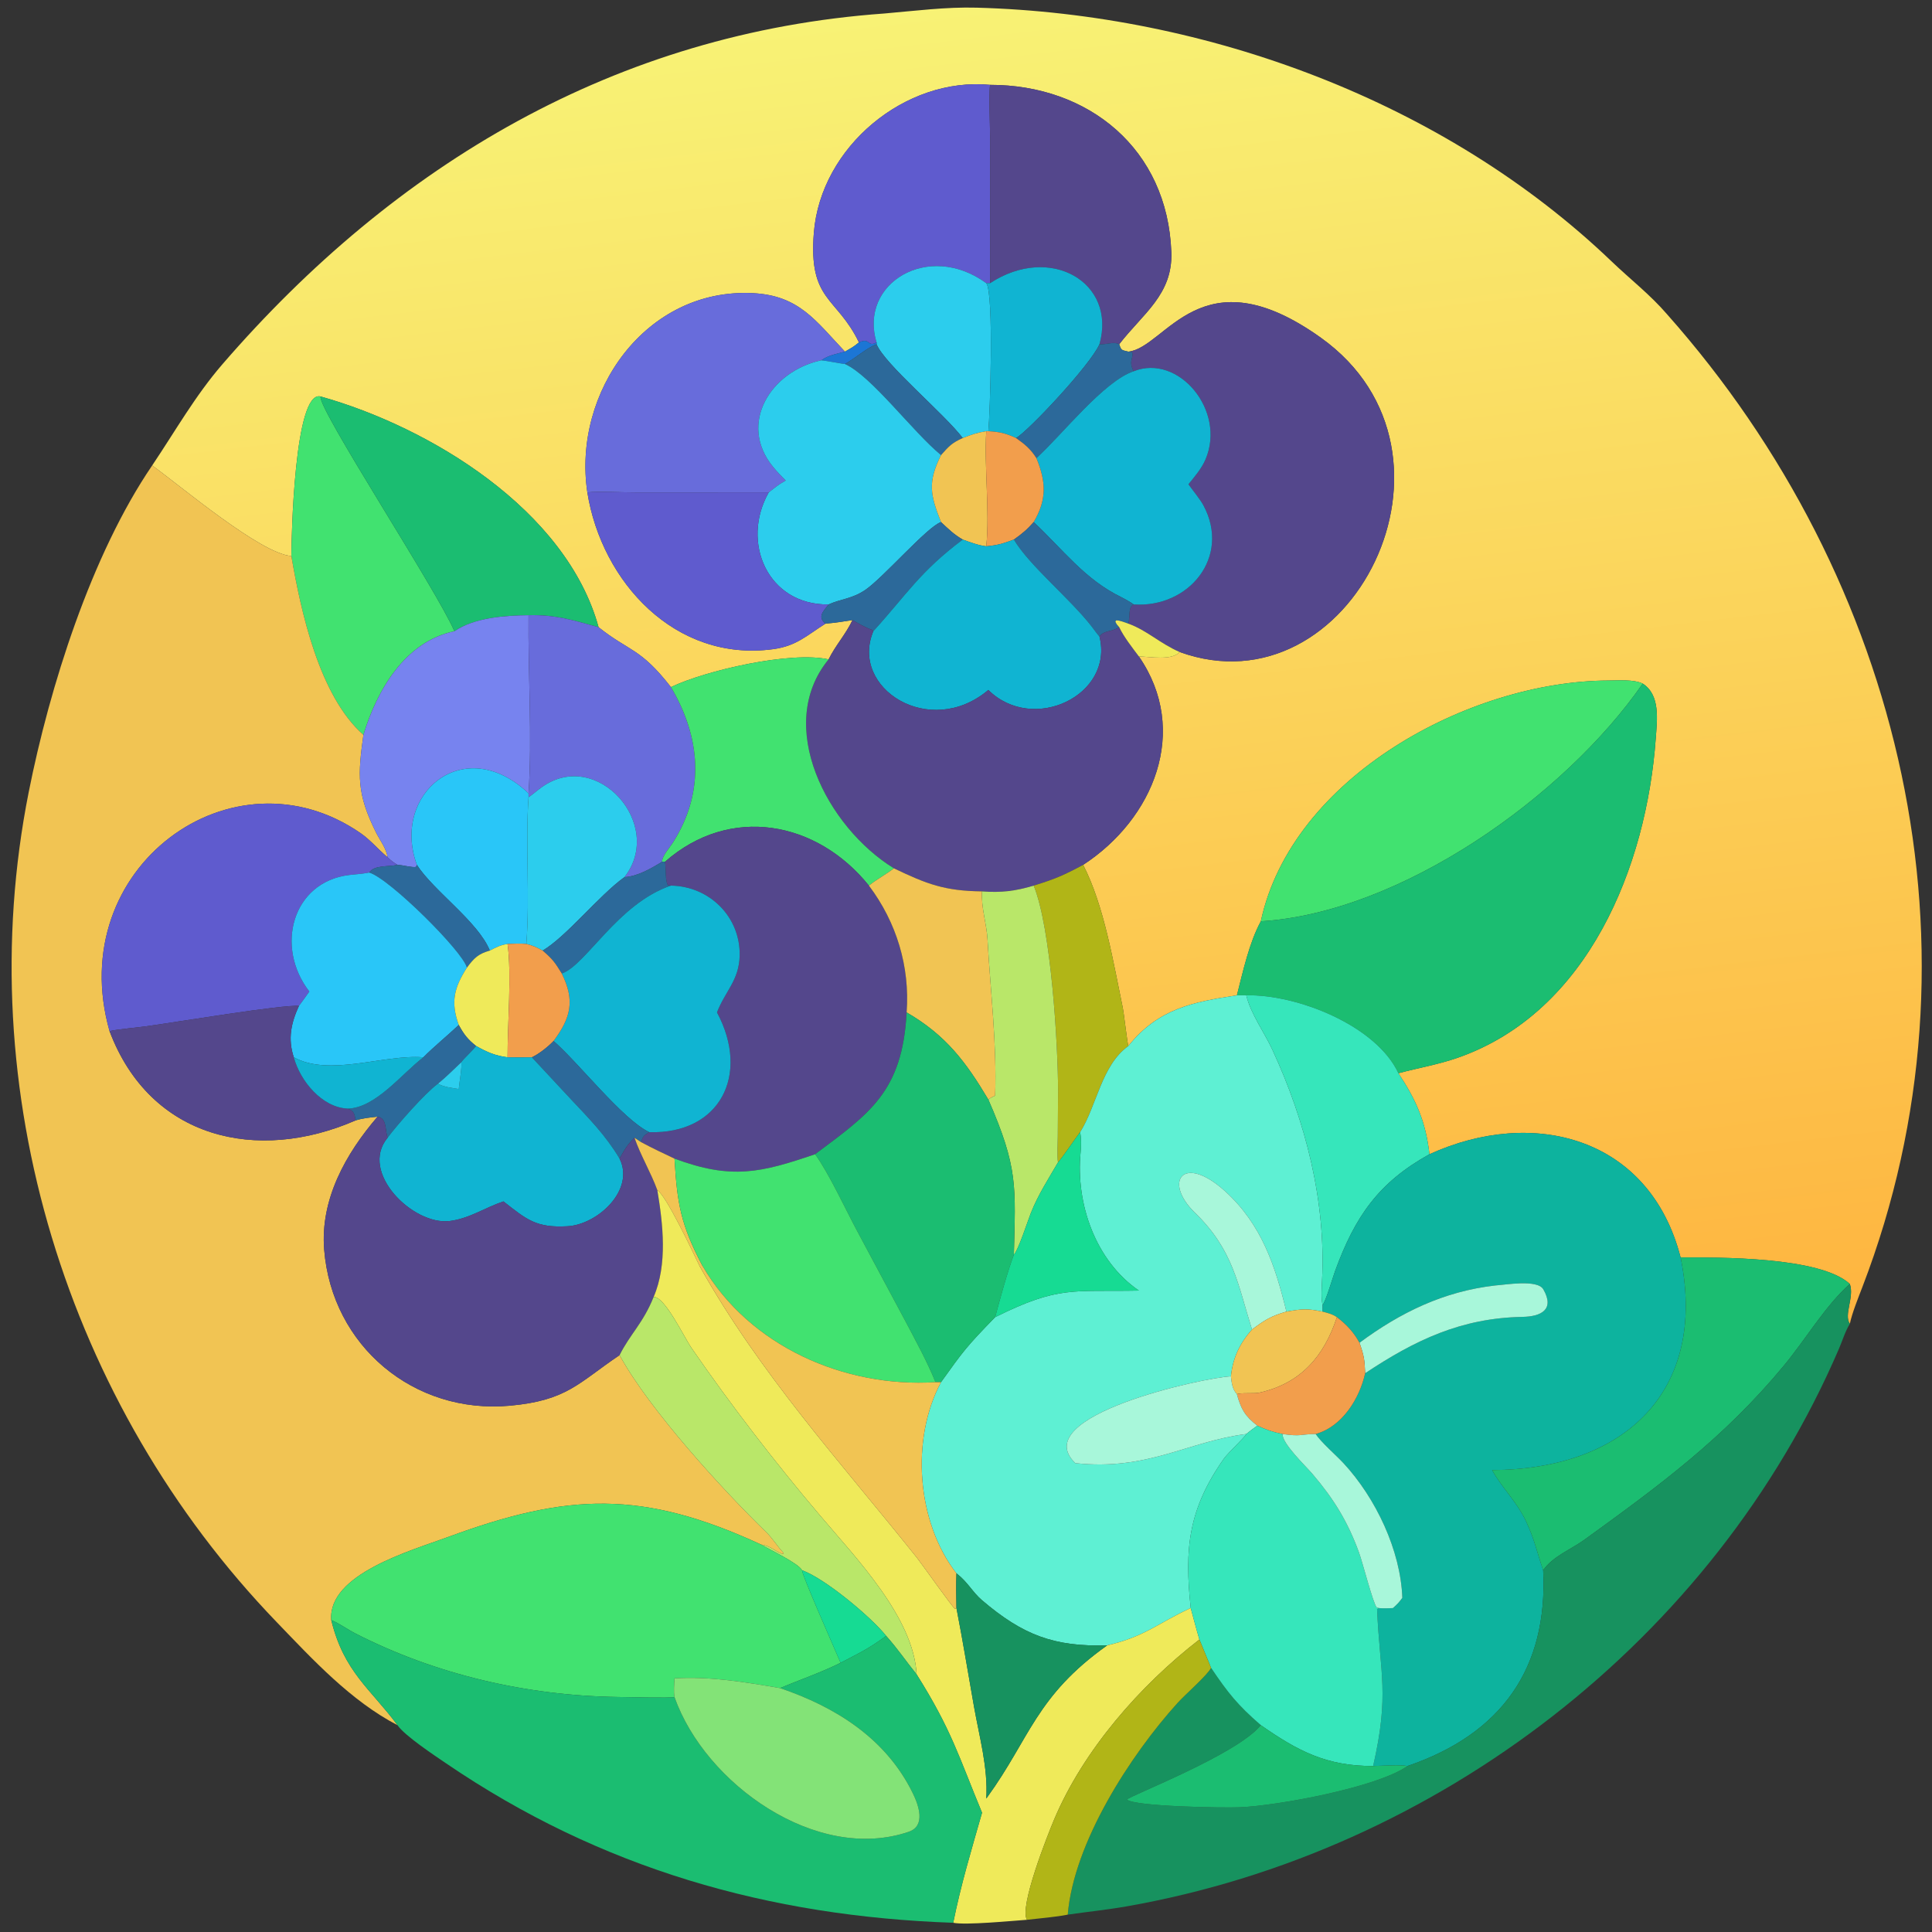
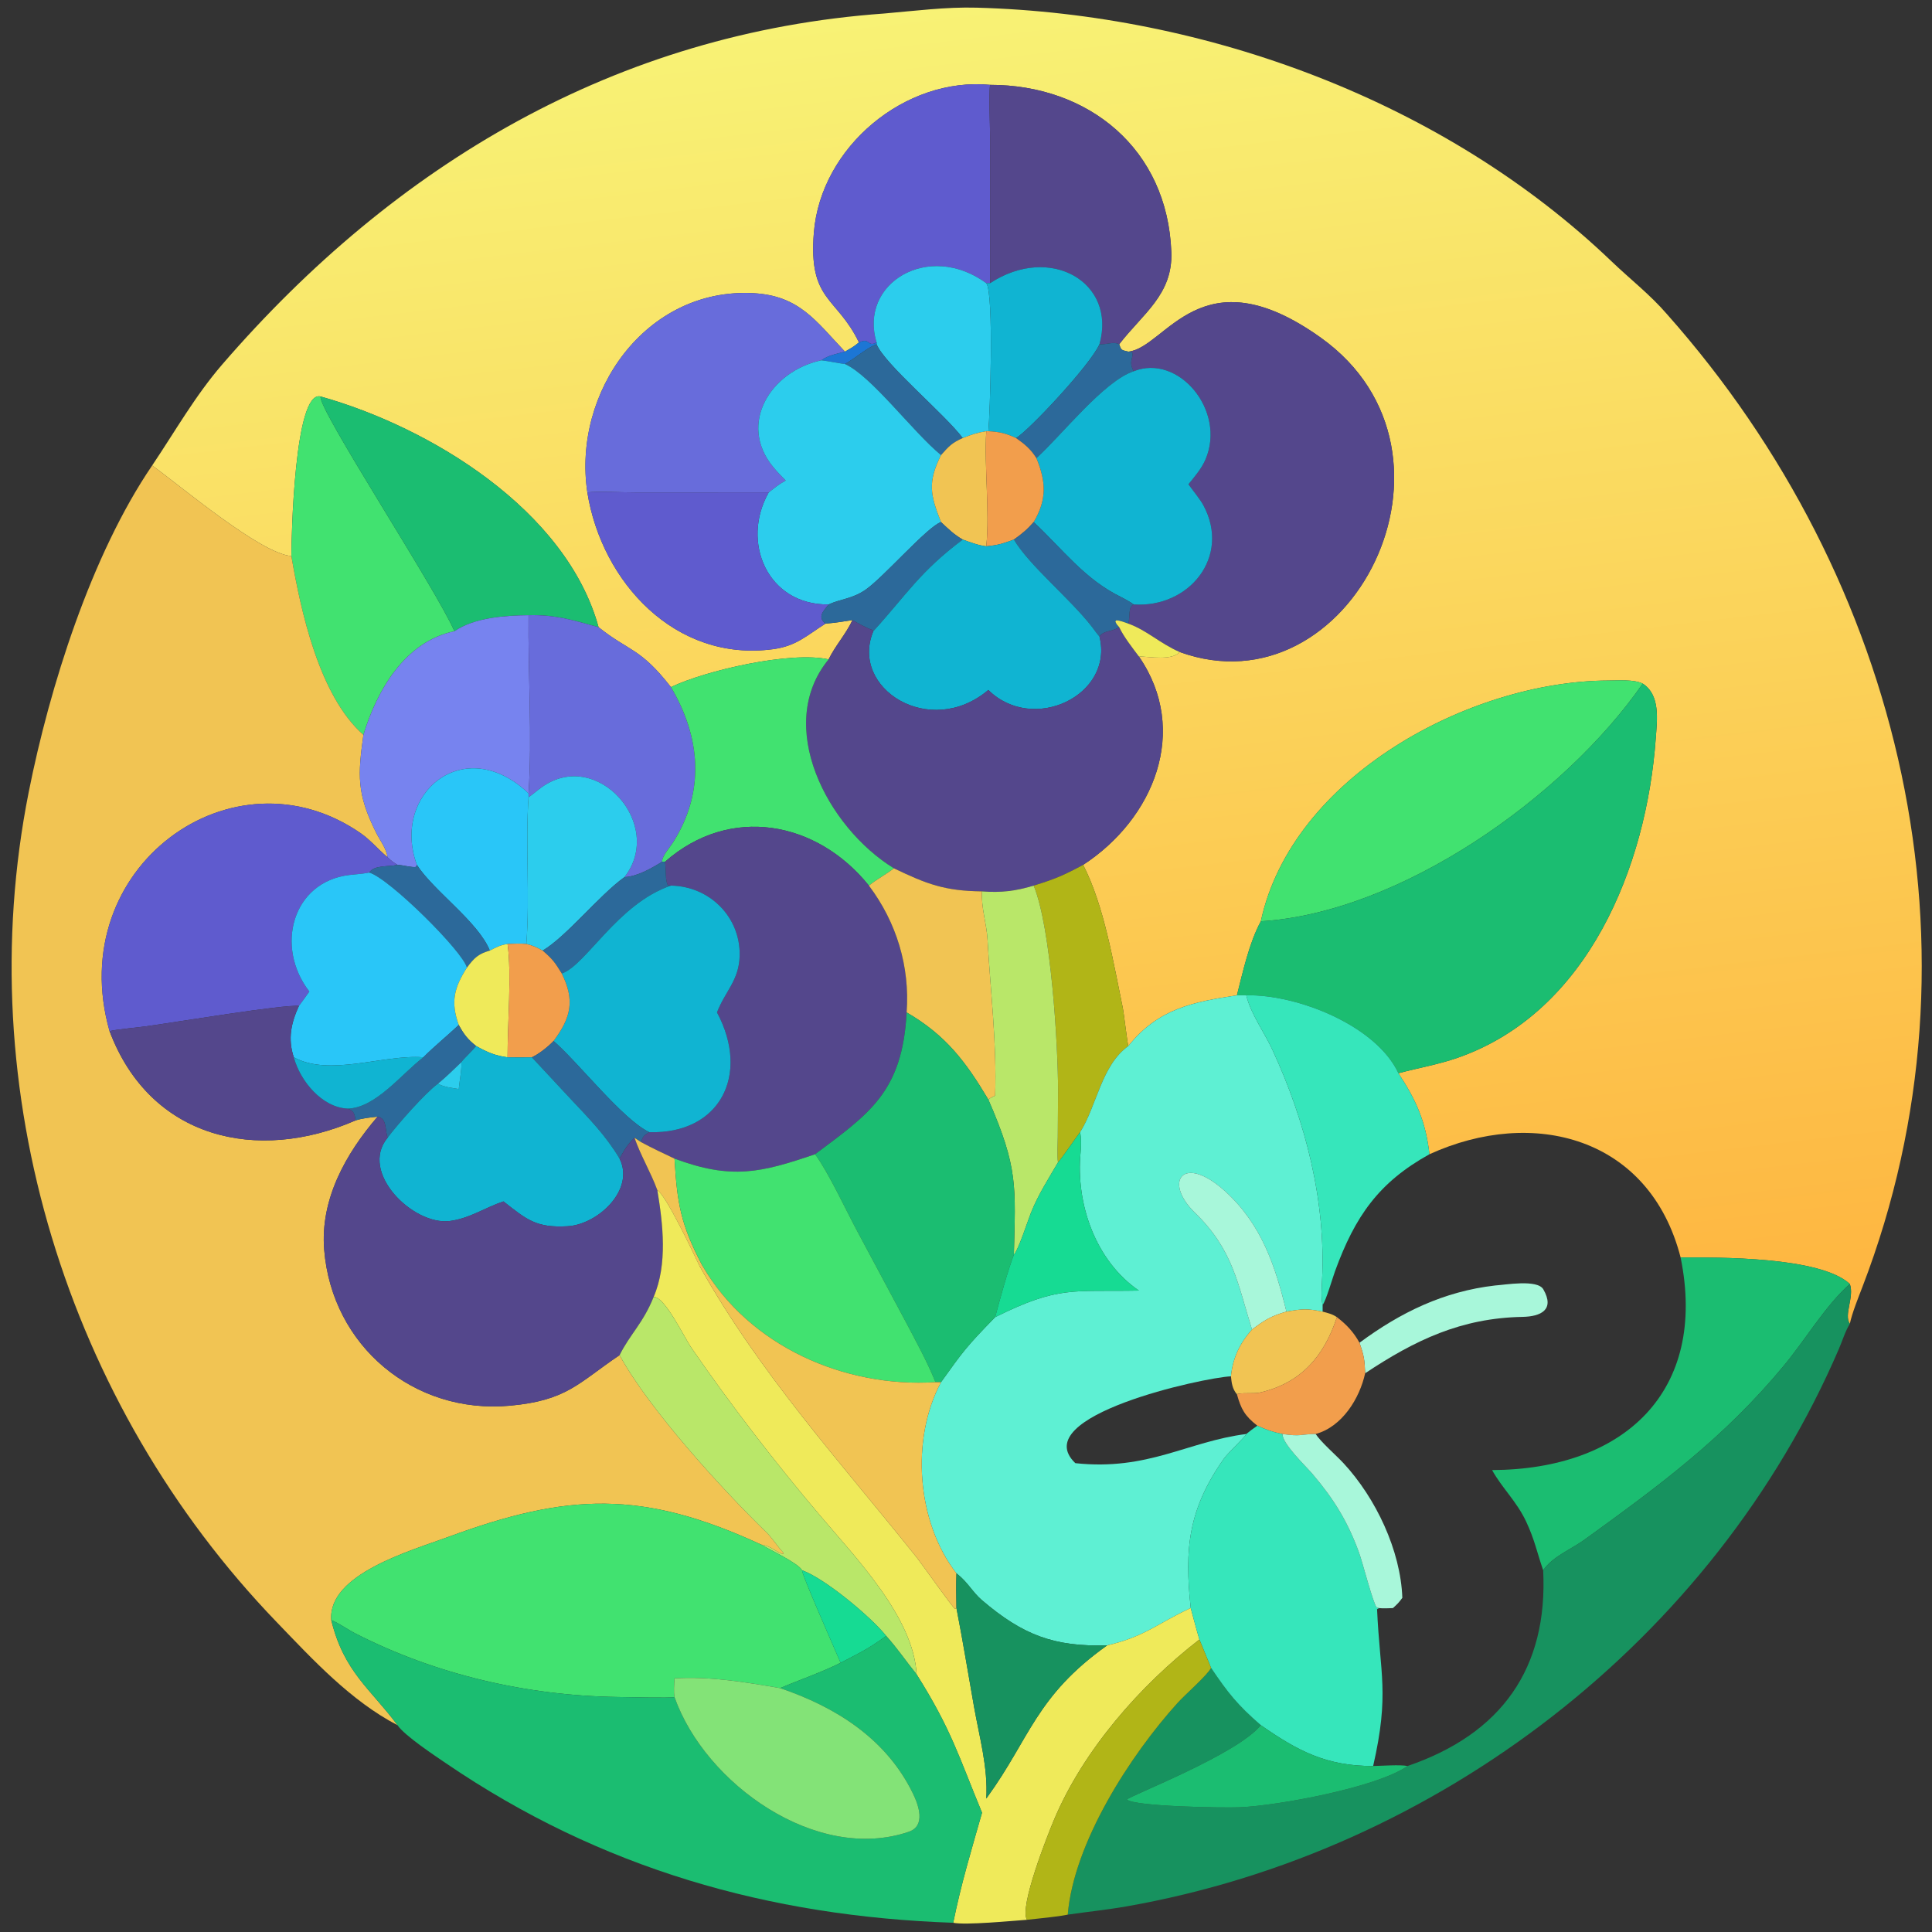
<svg xmlns="http://www.w3.org/2000/svg" width="1024" height="1024" viewBox="0 0 1024 1024">
  <rect x="0" y="0" width="1024" height="1024" fill="#333333" stroke="none" />
  <defs>
    <linearGradient id="gradient_0" gradientUnits="userSpaceOnUse" x1="296.921" y1="369.313" x2="253.626" y2="1.454">
      <stop offset="0" stop-color="#FEB540" />
      <stop offset="1" stop-color="#F8F275" />
    </linearGradient>
  </defs>
  <path fill="url(#gradient_0)" transform="scale(2 2)" d="M262.393 22.487C239.912 20.33 217.507 38.895 215.681 61.66C214.22 79.879 221.744 78.538 227.627 90.746C225.907 92.13 225.767 92.097 223.924 93.192C216.144 84.982 211.783 78.315 199.544 77.688C171.153 76.232 151.684 103.959 155.653 130.49C159.434 154.197 178.939 175.537 204.879 172.038C211.066 171.203 213.756 168.424 218.759 165.272C221.304 165.059 223.414 164.729 225.922 164.328C223.989 168.324 221.501 170.887 219.586 174.744C209.52 172.497 187.018 177.664 177.804 182.089C169.627 171.591 166.784 172.716 158.629 166.215C150.053 135.076 113.876 113.173 84.951 105.068C77.974 103.319 77.235 142.834 77.211 147.352C69.01 146.747 47.791 128.71 40.321 123.361C46.43 114.281 51.719 104.884 58.941 96.533C104.772 43.532 163.276 8.649 234.392 3.574C242.473 2.879 250.706 1.809 258.84 2.033C319.701 3.706 382.772 26.809 427.139 69.322C431.993 73.974 437.347 78.115 441.777 83.272C504.209 153.618 527.773 252.067 493.551 341.074C492.494 343.823 490.81 347.996 490.224 350.817C488.564 348.41 491.464 343.721 490.224 340.256C482.296 332.978 455.397 333.226 445.379 333.235C437.162 301.294 406.327 293.343 378.821 305.884C377.835 297.223 375.302 291.531 370.595 284.421C375.875 283.001 381.137 282.132 386.379 280.295C420.911 268.202 436.344 229.581 438.79 195.717C439.152 190.707 440.053 184.215 435.346 181.162C432.956 179.998 428.833 180.337 426.22 180.347C389.316 180.486 342.328 205.981 334.129 244.158C331.035 249.855 329.413 257.422 327.794 263.769C316.265 265.53 306.97 267.242 299.029 277.198C298.756 276.541 297.867 268.598 297.538 267.026C295.008 254.914 292.658 240.145 287.048 229.194C305.698 217.044 315.401 193.651 301.814 173.965C304.664 174.021 310.659 175.143 312.623 172.789C357.946 189.207 392.839 120.084 350.039 89.499C318.236 66.772 309.03 92.125 299.029 93.192C297.201 92.734 297.172 92.915 296.605 91.233C302.809 83.162 310.814 78.077 310.417 66.878C309.442 39.409 288.443 22.486 262.393 22.487Z" />
  <path fill="#5F5BCE" transform="scale(2 2)" d="M262.393 22.487C261.97 24.712 262.393 33.644 262.393 36.342L262.393 75.045L261.373 75.045C246.044 63.841 227.522 75.092 232.3 90.746C229.82 92.116 230.693 89.353 227.627 90.746C221.744 78.538 214.22 79.879 215.681 61.66C217.507 38.895 239.912 20.33 262.393 22.487Z" />
  <path fill="#54478C" transform="scale(2 2)" d="M262.393 75.045L262.393 36.342C262.393 33.644 261.97 24.712 262.393 22.487C288.443 22.486 309.442 39.409 310.417 66.878C310.814 78.077 302.809 83.162 296.605 91.233C295.059 90.425 293.508 91.351 291.372 91.233C295.989 74.76 278.248 64.609 262.393 75.045Z" />
  <path fill="#2CCDED" transform="scale(2 2)" d="M232.3 90.746C227.522 75.092 246.044 63.841 261.373 75.045C263.443 77.484 262.347 110.347 261.918 114.27L261.373 114.27C258.85 114.666 257.53 115.15 255.138 116.083C250.156 109.539 234.52 96.598 232.3 91.233L232.3 90.746Z" />
  <path fill="#10B4D2" transform="scale(2 2)" d="M261.373 75.045L262.393 75.045C278.248 64.609 295.989 74.76 291.372 91.233C288.932 96.755 272.408 114.35 269.26 116.083C266.576 114.811 264.834 114.441 261.918 114.27C262.347 110.347 263.443 77.484 261.373 75.045Z" />
  <path fill="#686CDB" transform="scale(2 2)" d="M223.924 93.192C221.732 93.769 219.528 94.132 217.669 95.479C204.206 98.371 195.586 112.236 204.77 123.598C205.838 124.92 207.018 126.129 208.219 127.349C206.235 128.446 205.498 129.126 203.719 130.49L168.502 130.495C165.265 130.516 158.488 130.16 155.653 130.49C151.684 103.959 171.153 76.232 199.544 77.688C211.783 78.315 216.144 84.982 223.924 93.192Z" />
  <path fill="#54478C" transform="scale(2 2)" d="M299.029 93.192C309.03 92.125 318.236 66.772 350.039 89.499C392.839 120.084 357.946 189.207 312.623 172.789C307.332 170.485 303.987 167.068 299.029 165.272C299.536 163.376 298.897 160.886 300.431 160.184C315.068 161.185 326.252 147.587 318.923 133.929C318.042 132.287 316.086 129.945 314.951 128.337C316.628 126.275 318.436 124.179 319.482 121.729C324.994 108.833 312.338 93.643 300.431 98.389C298.917 95.516 300.59 94.871 299.989 93.274L299.029 93.192Z" />
  <path fill="#1C76D5" transform="scale(2 2)" d="M232.3 90.746L232.3 91.233C229.719 92.182 226.995 94.704 223.924 96.471C223.426 96.467 219.018 95.598 217.669 95.479C219.528 94.132 221.732 93.769 223.924 93.192C225.767 92.097 225.907 92.13 227.627 90.746C230.693 89.353 229.82 92.116 232.3 90.746Z" />
  <path fill="#2C699A" transform="scale(2 2)" d="M269.26 116.083C272.408 114.35 288.932 96.755 291.372 91.233C293.508 91.351 295.059 90.425 296.605 91.233C297.172 92.915 297.201 92.734 299.029 93.192L299.989 93.274C300.59 94.871 298.917 95.516 300.431 98.389C292.549 100.99 281.358 115.331 274.663 121.414C273.129 118.982 271.556 117.703 269.26 116.083Z" />
  <path fill="#2C699A" transform="scale(2 2)" d="M223.924 96.471C226.995 94.704 229.719 92.182 232.3 91.233C234.52 96.598 250.156 109.539 255.138 116.083C252.317 117.328 251.428 118.284 249.379 120.607C241.84 114.407 230.961 99.631 223.924 96.471Z" />
  <path fill="#2CCDED" transform="scale(2 2)" d="M208.219 127.349C207.018 126.129 205.838 124.92 204.77 123.598C195.586 112.236 204.206 98.371 217.669 95.479C219.018 95.598 223.426 96.467 223.924 96.471C230.961 99.631 241.84 114.407 249.379 120.607C245.793 127.806 246.521 131.135 249.379 138.359C245.827 139.494 234.092 153.067 229.322 156.326C225.818 158.72 222.874 158.692 219.586 160.184C203.451 160.412 196.24 143.677 203.719 130.49C205.498 129.126 206.235 128.446 208.219 127.349Z" />
  <path fill="#10B4D2" transform="scale(2 2)" d="M300.431 98.389C312.338 93.643 324.994 108.833 319.482 121.729C318.436 124.179 316.628 126.275 314.951 128.337C316.086 129.945 318.042 132.287 318.923 133.929C326.252 147.587 315.068 161.185 300.431 160.184C299.758 159.665 297.956 158.646 297.156 158.257C287.457 153.545 281.685 145.626 273.934 138.359C277.461 132.399 277.232 127.684 274.663 121.414C281.358 115.331 292.549 100.99 300.431 98.389Z" />
  <path fill="#41E270" transform="scale(2 2)" d="M84.951 105.068C84.192 108.311 115.697 156.286 120.424 167.284C107.292 170.002 99.884 182.983 96.307 194.746C84.527 184.359 79.722 161.884 77.211 147.352C77.235 142.834 77.974 103.319 84.951 105.068Z" />
  <path fill="#1BBD71" transform="scale(2 2)" d="M120.424 167.284C115.697 156.286 84.192 108.311 84.951 105.068C113.876 113.173 150.053 135.076 158.629 166.215C151.922 164.368 147.27 162.856 140.067 163.037C133.814 163.095 125.663 163.661 120.424 167.284Z" />
  <path fill="#F1C453" transform="scale(2 2)" d="M255.138 116.083C257.53 115.15 258.85 114.666 261.373 114.27C260.796 123.942 262.324 135.472 261.373 144.775C259.255 144.532 257.139 143.711 255.138 142.993C252.708 141.578 251.436 140.262 249.379 138.359C246.521 131.135 245.793 127.806 249.379 120.607C251.428 118.284 252.317 117.328 255.138 116.083Z" />
  <path fill="#F29E4C" transform="scale(2 2)" d="M261.373 114.27L261.918 114.27C264.834 114.441 266.576 114.811 269.26 116.083C271.556 117.703 273.129 118.982 274.663 121.414C277.232 127.684 277.461 132.399 273.934 138.359C272.159 140.388 270.897 141.417 268.688 142.993C265.776 144.065 264.439 144.485 261.373 144.775C262.324 135.472 260.796 123.942 261.373 114.27Z" />
  <path fill="#F1C453" transform="scale(2 2)" d="M40.321 123.361C47.791 128.71 69.01 146.747 77.211 147.352C79.722 161.884 84.527 184.359 96.307 194.746C94.84 205.393 94.497 210.271 99.636 220.572C100.698 222.7 102.421 224.892 102.708 227.176L102.483 226.988C100.189 225.057 98.118 222.581 95.684 220.885C61.764 197.249 16.709 229.933 29.034 273.267C39.812 301.86 68.216 308.284 94.257 296.911C96.308 296.298 97.947 296.161 100.059 295.926C91.602 305.766 84.828 317.835 85.913 331.217C87.979 356.704 109.695 374.843 135.123 372.525C150.349 371.138 153.282 366.473 164.194 359.128C172.015 373.542 191.733 395.054 203.163 406.151C204.691 407.634 206.071 409.875 207.635 411.532L207.62 411.852C205.738 411.423 204.279 409.61 201.736 409.342C170.308 394.823 150.528 395.599 118.754 407.317C108.82 410.98 86.83 417.162 87.791 429.343C91.115 443.077 98.333 447.709 105.335 457.187C92.981 450.761 82.927 439.853 73.29 429.838C17.65 372.111 -8.049 288.832 7.597 209.976C13.119 182.141 24.18 147.033 40.321 123.361Z" />
  <path fill="#5F5BCE" transform="scale(2 2)" d="M155.653 130.49C158.488 130.16 165.265 130.516 168.502 130.495L203.719 130.49C196.24 143.677 203.451 160.412 219.586 160.184C218.199 161.928 216.54 163.515 218.759 165.272C213.756 168.424 211.066 171.203 204.879 172.038C178.939 175.537 159.434 154.197 155.653 130.49Z" />
  <path fill="#2C699A" transform="scale(2 2)" d="M249.379 138.359C251.436 140.262 252.708 141.578 255.138 142.993C243.771 151.512 240.319 157.511 231.438 167.284L231.098 166.901C229.508 166.43 227.425 165.168 225.922 164.328C223.414 164.729 221.304 165.059 218.759 165.272C216.54 163.515 218.199 161.928 219.586 160.184C222.874 158.692 225.818 158.72 229.322 156.326C234.092 153.067 245.827 139.494 249.379 138.359Z" />
  <path fill="#2C699A" transform="scale(2 2)" d="M268.688 142.993C270.897 141.417 272.159 140.388 273.934 138.359C281.685 145.626 287.457 153.545 297.156 158.257C297.956 158.646 299.758 159.665 300.431 160.184C298.897 160.886 299.536 163.376 299.029 165.272C298.08 164.943 296.769 164.389 295.814 164.405L295.581 164.71C295.838 165.41 296.123 165.658 296.605 166.215C294.238 167.643 292.631 166.957 291.372 168.695C290.707 167.962 289.952 166.872 289.325 166.062C283.592 158.655 272.78 149.896 268.688 142.993Z" />
  <path fill="#10B4D2" transform="scale(2 2)" d="M231.438 167.284C240.319 157.511 243.771 151.512 255.138 142.993C257.139 143.711 259.255 144.532 261.373 144.775C264.439 144.485 265.776 144.065 268.688 142.993C272.78 149.896 283.592 158.655 289.325 166.062C289.952 166.872 290.707 167.962 291.372 168.695C295.252 184.186 273.819 194.571 261.918 182.851C246.36 195.956 225.132 182.353 231.438 167.284Z" />
  <path fill="#7783EF" transform="scale(2 2)" d="M120.424 167.284C125.663 163.661 133.814 163.095 140.067 163.037C139.904 177.991 141.078 195.601 140.067 210.249C122.965 194 103.606 210.404 110.471 229.194L110.251 229.74C109.312 229.973 106.704 229.233 105.335 229.194C104.081 228.418 103.776 228.191 102.708 227.176C102.421 224.892 100.698 222.7 99.636 220.572C94.497 210.271 94.84 205.393 96.307 194.746C99.884 182.983 107.292 170.002 120.424 167.284Z" />
  <path fill="#686CDB" transform="scale(2 2)" d="M140.067 163.037C147.27 162.856 151.922 164.368 158.629 166.215C166.784 172.716 169.627 171.591 177.804 182.089C185.606 195.258 186.965 209.703 178.352 223.274C177.489 224.633 175.472 226.799 175.451 228.371C172.542 230.167 168.955 232.256 165.481 232.447C176.319 218.585 158.242 198.073 143.528 208.643C142.342 209.495 141.289 210.449 140.067 211.289L140.067 210.249C141.078 195.601 139.904 177.991 140.067 163.037Z" />
  <path fill="#54478C" transform="scale(2 2)" d="M225.922 164.328C227.425 165.168 229.508 166.43 231.098 166.901L231.438 167.284C225.132 182.353 246.36 195.956 261.918 182.851C273.819 194.571 295.252 184.186 291.372 168.695C292.631 166.957 294.238 167.643 296.605 166.215C297.783 168.731 300.095 171.672 301.814 173.965C315.401 193.651 305.698 217.044 287.048 229.194C281.931 231.947 279.617 232.954 273.934 234.694C269.061 236.164 265.306 236.61 260.25 236.227C250.388 236.111 245.674 234.322 236.9 230.117C219.204 219.239 205.179 192.254 219.586 174.744C221.501 170.887 223.989 168.324 225.922 164.328Z" />
  <path fill="#EFEA5A" transform="scale(2 2)" d="M296.605 166.215C296.123 165.658 295.838 165.41 295.581 164.71L295.814 164.405C296.769 164.389 298.08 164.943 299.029 165.272C303.987 167.068 307.332 170.485 312.623 172.789C310.659 175.143 304.664 174.021 301.814 173.965C300.095 171.672 297.783 168.731 296.605 166.215Z" />
  <path fill="#41E270" transform="scale(2 2)" d="M177.804 182.089C187.018 177.664 209.52 172.497 219.586 174.744C205.179 192.254 219.204 219.239 236.9 230.117C234.698 231.793 232.455 232.952 230.269 234.694C216.518 217.577 193.509 213.198 176.232 228.371L175.451 228.371C175.472 226.799 177.489 224.633 178.352 223.274C186.965 209.703 185.606 195.258 177.804 182.089Z" />
  <path fill="#41E270" transform="scale(2 2)" d="M334.129 244.158C342.328 205.981 389.316 180.486 426.22 180.347C428.833 180.337 432.956 179.998 435.346 181.162C414.592 211.075 371.306 241.867 334.129 244.158Z" />
  <path fill="#1BBD71" transform="scale(2 2)" d="M435.346 181.162C440.053 184.215 439.152 190.707 438.79 195.717C436.344 229.581 420.911 268.202 386.379 280.295C381.137 282.132 375.875 283.001 370.595 284.421C364.678 271.706 343.642 263.458 330.276 263.769L327.794 263.769C329.413 257.422 331.035 249.855 334.129 244.158C371.306 241.867 414.592 211.075 435.346 181.162Z" />
  <path fill="#29C6F8" transform="scale(2 2)" d="M110.471 229.194C103.606 210.404 122.965 194 140.067 210.249L140.067 211.289C139.194 224.162 140.482 237.251 139.487 250.155C137.854 249.98 136.158 250.097 134.512 250.155C132.534 250.479 131.583 250.996 129.808 251.915C126.758 244.304 114.949 236.129 110.471 229.194Z" />
  <path fill="#2CCDED" transform="scale(2 2)" d="M140.067 211.289C141.289 210.449 142.342 209.495 143.528 208.643C158.242 198.073 176.319 218.585 165.481 232.447C158.707 237.333 150.124 248.185 143.804 251.915C142.288 251.061 141.168 250.573 139.487 250.155C140.482 237.251 139.194 224.162 140.067 211.289Z" />
  <path fill="#5F5BCE" transform="scale(2 2)" d="M29.034 273.267C16.709 229.933 61.764 197.249 95.684 220.885C98.118 222.581 100.189 225.057 102.483 226.988L102.708 227.176C103.776 228.191 104.081 228.418 105.335 229.194C102.862 229.771 99.231 229.166 97.831 231.235L97.335 231.331C95.899 231.596 94.042 231.703 92.552 231.883C77.474 233.706 72.794 250.885 81.979 262.766C81.068 264.082 80.172 265.307 79.215 266.589C75.4 266.112 46.144 270.956 40.07 271.786C37.678 272.196 30.592 272.798 29.034 273.267Z" />
  <path fill="#54478C" transform="scale(2 2)" d="M176.232 228.371C193.509 213.198 216.518 217.577 230.269 234.694C237.577 244.382 241.166 256.17 240.266 268.3C239.162 289.46 230.297 295.154 216.013 305.884C201.653 310.78 193.919 312.693 178.753 307.05C175.505 305.486 173.139 304.424 169.9 302.679C170.35 301.143 170.65 300.853 172.056 300.038C190.747 300.595 198.883 284.886 190.008 268.3C192.161 262.696 195.862 259.827 196.018 253.293C196.263 243.024 188.057 234.853 177.804 234.694L177.049 234.618C176.237 233.677 176.542 230.048 176.232 228.371Z" />
  <path fill="#2C699A" transform="scale(2 2)" d="M175.451 228.371L176.232 228.371C176.542 230.048 176.237 233.677 177.049 234.618L177.804 234.694C163.695 239.453 155.206 255.921 148.872 257.984C146.989 254.95 146.475 254.222 143.804 251.915C150.124 248.185 158.707 237.333 165.481 232.447C168.955 232.256 172.542 230.167 175.451 228.371Z" />
  <path fill="#2C699A" transform="scale(2 2)" d="M97.831 231.235C99.231 229.166 102.862 229.771 105.335 229.194C106.704 229.233 109.312 229.973 110.251 229.74L110.471 229.194C114.949 236.129 126.758 244.304 129.808 251.915C126.753 252.784 125.653 253.866 123.734 256.443C122.78 252.253 103.137 232.727 97.831 231.235Z" />
  <path fill="#B1B517" transform="scale(2 2)" d="M273.934 234.694C279.617 232.954 281.931 231.947 287.048 229.194C292.658 240.145 295.008 254.914 297.538 267.026C297.867 268.598 298.756 276.541 299.029 277.198C291.872 282.325 290.68 293.041 286.235 300.038C284.858 301.846 281.522 306.795 280.383 308.038C280.118 306.653 280.302 302.806 280.323 301.239L280.4 288.948C280.386 276.95 278.544 245.929 273.934 234.694Z" />
  <path fill="#F1C453" transform="scale(2 2)" d="M236.9 230.117C245.674 234.322 250.388 236.111 260.25 236.227C259.97 240.472 261.466 244.754 261.704 248.992C262.482 262.815 264.195 276.482 263.725 290.355C263.014 290.697 262.531 290.884 261.918 291.396C255.993 281.453 250.724 274.366 240.266 268.3C241.166 256.17 237.577 244.382 230.269 234.694C232.455 232.952 234.698 231.793 236.9 230.117Z" />
  <path fill="#29C6F8" transform="scale(2 2)" d="M81.979 262.766C72.794 250.885 77.474 233.706 92.552 231.883C94.042 231.703 95.899 231.596 97.335 231.331L97.831 231.235C103.137 232.727 122.78 252.253 123.734 256.443C120.392 261.67 119.352 265.477 121.577 271.625C118.637 274.409 114.86 277.483 112.193 280.197C101.706 279.366 87.387 285.439 77.859 280.197C76.239 275.302 77.141 271.122 79.215 266.589C80.172 265.307 81.068 264.082 81.979 262.766Z" />
  <path fill="#B9E769" transform="scale(2 2)" d="M260.25 236.227C265.306 236.61 269.061 236.164 273.934 234.694C278.544 245.929 280.386 276.95 280.4 288.948L280.323 301.239C280.302 302.806 280.118 306.653 280.383 308.038C277.753 312.582 275.112 316.603 273.17 321.515C272.343 323.606 269.933 331.139 268.688 332.509C269.121 314.472 269.869 309.565 261.918 291.396C262.531 290.884 263.014 290.697 263.725 290.355C264.195 276.482 262.482 262.815 261.704 248.992C261.466 244.754 259.97 240.472 260.25 236.227Z" />
  <path fill="#10B4D2" transform="scale(2 2)" d="M177.804 234.694C188.057 234.853 196.263 243.024 196.018 253.293C195.862 259.827 192.161 262.696 190.008 268.3C198.883 284.886 190.747 300.595 172.056 300.038C164.953 296.621 153.628 281.964 146.702 275.869C151.333 269.655 152.398 265.105 148.872 257.984C155.206 255.921 163.695 239.453 177.804 234.694Z" />
  <path fill="#EFEA5A" transform="scale(2 2)" d="M129.808 251.915C131.583 250.996 132.534 250.479 134.512 250.155C135.628 258.199 134.488 271.381 134.512 280.197C131.187 279.768 129.043 278.81 126.17 277.198C123.912 275.399 122.923 274.107 121.577 271.625C119.352 265.477 120.392 261.67 123.734 256.443C125.653 253.866 126.753 252.784 129.808 251.915Z" />
  <path fill="#F29E4C" transform="scale(2 2)" d="M134.512 250.155C136.158 250.097 137.854 249.98 139.487 250.155C141.168 250.573 142.288 251.061 143.804 251.915C146.475 254.222 146.989 254.95 148.872 257.984C152.398 265.105 151.333 269.655 146.702 275.869C145.222 277.431 142.889 279.27 140.947 280.197C138.782 280.246 136.674 280.222 134.512 280.197C134.488 271.381 135.628 258.199 134.512 250.155Z" />
  <path fill="#5EF0D3" transform="scale(2 2)" d="M299.029 277.198C306.97 267.242 316.265 265.53 327.794 263.769L330.276 263.769C331.478 268.734 335.031 273.514 337.207 278.218C346.002 297.227 351.446 318.393 350.351 339.442C350.262 341.139 350.06 344.251 350.511 345.818L350.511 347.595C346.399 346.752 345.07 346.868 340.913 347.595C337.967 335.48 334.356 324.554 324.811 315.816C313.542 305.5 308.166 313.132 316.628 321.341C326.812 331.22 327.978 340.162 331.793 352.344C328.544 355.972 326.697 359.892 326.213 364.741C319.199 365.019 271.872 375.244 284.978 387.755C304.286 389.811 314.62 382.03 330.276 380.024C329.894 380.91 325.448 384.981 324.314 386.598C314.969 399.918 313.833 410.356 315.559 426.161L315.162 426.34C306.98 430.097 303.428 433.729 293.426 436.031C279.454 436.455 271.123 433.386 260.192 424.034C257.783 421.974 256.524 419.37 253.704 417.138L253.467 416.954C242.922 403.363 241.276 381.412 249.379 366.288C255.326 357.978 256.146 356.854 263.725 349.06C280.623 340.652 284.223 342.364 301.814 342.016C290.324 334.141 285.046 318.987 286.366 305.427C286.515 303.901 286.577 301.508 286.235 300.038C290.68 293.041 291.872 282.325 299.029 277.198Z" />
  <path fill="#36E6BB" transform="scale(2 2)" d="M330.276 263.769C343.642 263.458 364.678 271.706 370.595 284.421C375.302 291.531 377.835 297.223 378.821 305.884C365.406 313.32 359.119 322.279 353.797 336.883C353.159 338.635 351.42 344.642 350.511 345.818C350.06 344.251 350.262 341.139 350.351 339.442C351.446 318.393 346.002 297.227 337.207 278.218C335.031 273.514 331.478 268.734 330.276 263.769Z" />
  <path fill="#54478C" transform="scale(2 2)" d="M29.034 273.267C30.592 272.798 37.678 272.196 40.07 271.786C46.144 270.956 75.4 266.112 79.215 266.589C77.141 271.122 76.239 275.302 77.859 280.197C79.537 286.437 85.289 293.483 92.127 293.794C93.915 294.459 93.895 295.147 94.257 296.911C68.216 308.284 39.812 301.86 29.034 273.267Z" />
  <path fill="#1BBD71" transform="scale(2 2)" d="M240.266 268.3C250.724 274.366 255.993 281.453 261.918 291.396C269.869 309.565 269.121 314.472 268.688 332.509C266.907 337.261 265.067 344.076 263.725 349.06C256.146 356.854 255.326 357.978 249.379 366.288L247.913 366.288C245.795 361.002 242.682 355.329 240.008 350.248L227.238 326.386C224.157 320.64 219.587 310.774 216.013 305.884C230.297 295.154 239.162 289.46 240.266 268.3Z" />
  <path fill="#2C699A" transform="scale(2 2)" d="M121.577 271.625C122.923 274.107 123.912 275.399 126.17 277.198C124.957 278.757 123.092 280.337 122.208 281.543C120.28 283.37 118.104 285.537 116.064 287.187C112.691 289.64 105.25 298.102 102.708 301.519C101.983 299.239 102.555 296.37 100.059 295.926C97.947 296.161 96.308 296.298 94.257 296.911C93.895 295.147 93.915 294.459 92.127 293.794C99.547 293.636 106.42 284.584 112.193 280.197C114.86 277.483 118.637 274.409 121.577 271.625Z" />
  <path fill="#2C699A" transform="scale(2 2)" d="M140.947 280.197C142.889 279.27 145.222 277.431 146.702 275.869C153.628 281.964 164.953 296.621 172.056 300.038C170.65 300.853 170.35 301.143 169.9 302.679L168.144 301.519C166.057 303.578 165.648 304.486 164.194 307.05C160.545 300.927 156.074 296.389 151.263 291.277L140.947 280.197Z" />
  <path fill="#10B4D2" transform="scale(2 2)" d="M122.208 281.543C123.092 280.337 124.957 278.757 126.17 277.198C129.043 278.81 131.187 279.768 134.512 280.197C136.674 280.222 138.782 280.246 140.947 280.197L151.263 291.277C156.074 296.389 160.545 300.927 164.194 307.05C168.318 315.302 158.432 324.514 150.401 324.968C142.089 325.438 139.621 323.236 133.418 318.385C128.553 320.013 124.401 322.941 119.14 323.587C109.505 324.768 95.097 310.701 102.708 301.519C105.25 298.102 112.691 289.64 116.064 287.187C117.617 288.088 119.799 288.321 121.577 288.601C121.7 287.061 122.535 282.395 122.208 281.543Z" />
  <path fill="#10B4D2" transform="scale(2 2)" d="M77.859 280.197C87.387 285.439 101.706 279.366 112.193 280.197C106.42 284.584 99.547 293.636 92.127 293.794C85.289 293.483 79.537 286.437 77.859 280.197Z" />
  <path fill="#2CCDED" transform="scale(2 2)" d="M122.208 281.543C122.535 282.395 121.7 287.061 121.577 288.601C119.799 288.321 117.617 288.088 116.064 287.187C118.104 285.537 120.28 283.37 122.208 281.543Z" />
  <path fill="#54478C" transform="scale(2 2)" d="M100.059 295.926C102.555 296.37 101.983 299.239 102.708 301.519C95.097 310.701 109.505 324.768 119.14 323.587C124.401 322.941 128.553 320.013 133.418 318.385C139.621 323.236 142.089 325.438 150.401 324.968C158.432 324.514 168.318 315.302 164.194 307.05C165.648 304.486 166.057 303.578 168.144 301.519C169.782 306.238 172.462 310.659 174.203 315.417C175.683 324.323 176.956 335.06 173.216 343.705C170.43 350.67 166.991 353.525 164.194 359.128C153.282 366.473 150.349 371.138 135.123 372.525C109.695 374.843 87.979 356.704 85.913 331.217C84.828 317.835 91.602 305.766 100.059 295.926Z" />
-   <path fill="#0DB39E" transform="scale(2 2)" d="M378.821 305.884C406.327 293.343 437.162 301.294 445.379 333.235C452.612 368.78 430.371 389.427 395.42 389.586C398.081 394.399 401.901 397.822 404.446 403.239C406.715 408.071 407.305 411.367 408.956 416.137C410.262 442.116 397.871 459.543 372.996 468.013C371.138 467.605 366.107 467.97 363.898 468.013C368.289 448.845 365.686 443.652 364.938 426.454L365.449 426.161C366.671 426.286 367.908 426.202 369.14 426.161C370.357 425.053 370.645 424.782 371.634 423.449C371.188 410.861 364.598 397.005 356.061 387.783C354.101 385.666 350.094 382.215 348.661 380.024C355.659 378.126 360.313 370.627 361.779 363.925C375.04 355.112 387.241 349.293 403.466 348.988C408.366 348.895 412.093 347.09 409 341.691C407.436 338.961 398.84 340.507 396.194 340.668C382.6 342.235 371.177 347.78 360.278 355.844C358.699 352.977 356.866 351.045 354.299 349.06C353.027 348.209 351.955 347.985 350.511 347.595L350.511 345.818C351.42 344.642 353.159 338.635 353.797 336.883C359.119 322.279 365.406 313.32 378.821 305.884Z" />
  <path fill="#16DB93" transform="scale(2 2)" d="M280.383 308.038C281.522 306.795 284.858 301.846 286.235 300.038C286.577 301.508 286.515 303.901 286.366 305.427C285.046 318.987 290.324 334.141 301.814 342.016C284.223 342.364 280.623 340.652 263.725 349.06C265.067 344.076 266.907 337.261 268.688 332.509C269.933 331.139 272.343 323.606 273.17 321.515C275.112 316.603 277.753 312.582 280.383 308.038Z" />
  <path fill="#F1C453" transform="scale(2 2)" d="M168.144 301.519L169.9 302.679C173.139 304.424 175.505 305.486 178.753 307.05C179.464 319.029 180.408 324.526 186.157 335.459L185.367 335.459C183.696 331.932 176.559 316.816 174.203 315.417C172.462 310.659 169.782 306.238 168.144 301.519Z" />
  <path fill="#41E270" transform="scale(2 2)" d="M178.753 307.05C193.919 312.693 201.653 310.78 216.013 305.884C219.587 310.774 224.157 320.64 227.238 326.386L240.008 350.248C242.682 355.329 245.795 361.002 247.913 366.288C223.816 367.81 198.573 356.782 186.157 335.459C180.408 324.526 179.464 319.029 178.753 307.05Z" />
  <path fill="#A8F7DA" transform="scale(2 2)" d="M331.793 352.344C327.978 340.162 326.812 331.22 316.628 321.341C308.166 313.132 313.542 305.5 324.811 315.816C334.356 324.554 337.967 335.48 340.913 347.595C336.888 348.747 335.179 349.796 331.793 352.344Z" />
  <path fill="#EFEA5A" transform="scale(2 2)" d="M174.203 315.417C176.559 316.816 183.696 331.932 185.367 335.459C201.517 364.277 222.518 387.177 242.974 412.789C244.303 414.453 252.421 425.997 253.132 426.405L253.467 426.161C255.199 435.043 256.566 443.538 258.136 452.366C259.554 460.342 261.859 468.471 261.373 476.626L261.654 476.244C272.922 460.719 274.523 449.453 293.426 436.031C303.428 433.729 306.98 430.097 315.162 426.34L315.559 426.161C316.307 428.918 317.04 431.751 317.855 434.484C302.055 446.717 287.085 463.849 279.336 482.243C277.726 486.065 270.001 505.446 272.167 508.764C268.152 509.047 255.882 510.238 252.616 509.556C254.659 499.392 257.425 490.295 260.25 480.382C254.111 465.608 252.243 458.552 242.909 443.714C242.126 428.575 226.675 412.708 217.286 401.578C205.592 387.806 193.48 372.087 183.304 357.298C181.164 354.188 176.211 343.623 173.216 343.705C176.956 335.06 175.683 324.323 174.203 315.417Z" />
  <path fill="#1BBD71" transform="scale(2 2)" d="M445.379 333.235C455.397 333.226 482.296 332.978 490.224 340.256C483.748 346.013 478.495 354.969 472.83 361.809C456.731 381.248 439.783 393.642 419.858 408.067C416.284 410.655 411.489 412.449 408.956 416.137C407.305 411.367 406.715 408.071 404.446 403.239C401.901 397.822 398.081 394.399 395.42 389.586C430.371 389.427 452.612 368.78 445.379 333.235Z" />
  <path fill="#F1C453" transform="scale(2 2)" d="M185.367 335.459L186.157 335.459C198.573 356.782 223.816 367.81 247.913 366.288L249.379 366.288C241.276 381.412 242.922 403.363 253.467 416.954C253.353 420.054 253.419 423.061 253.467 426.161L253.132 426.405C252.421 425.997 244.303 414.453 242.974 412.789C222.518 387.177 201.517 364.277 185.367 335.459Z" />
  <path fill="#17925F" transform="scale(2 2)" d="M490.224 340.256C491.464 343.721 488.564 348.41 490.224 350.817C488.947 352.921 488.294 355.224 487.325 357.475C454.135 434.602 381.01 490.738 298.539 505.212C293.308 506.13 288.151 506.64 282.967 507.401C284.536 488.372 299.535 465.149 312.053 451.315C314.134 449.015 320.032 443.887 320.945 442C325.445 448.66 327.925 451.803 334.129 457.187C327.806 465.003 299.423 475.875 298.654 476.901C300.65 478.747 324.078 479.136 328.518 478.948C338.753 478.516 364.977 473.659 372.996 468.013C397.871 459.543 410.262 442.116 408.956 416.137C411.489 412.449 416.284 410.655 419.858 408.067C439.783 393.642 456.731 381.248 472.83 361.809C478.495 354.969 483.748 346.013 490.224 340.256Z" />
  <path fill="#A8F7DA" transform="scale(2 2)" d="M360.278 355.844C371.177 347.78 382.6 342.235 396.194 340.668C398.84 340.507 407.436 338.961 409 341.691C412.093 347.09 408.366 348.895 403.466 348.988C387.241 349.293 375.04 355.112 361.779 363.925C361.624 360.29 361.507 359.387 360.278 355.844Z" />
  <path fill="#B9E769" transform="scale(2 2)" d="M173.216 343.705C176.211 343.623 181.164 354.188 183.304 357.298C193.48 372.087 205.592 387.806 217.286 401.578C226.675 412.708 242.126 428.575 242.909 443.714C240.031 440.173 238.024 437.097 234.84 433.528C230.779 428.441 218.545 418.275 212.558 416.137C211.623 414.309 203.977 410.669 201.736 409.342C204.279 409.61 205.738 411.423 207.62 411.852L207.635 411.532C206.071 409.875 204.691 407.634 203.163 406.151C191.733 395.054 172.015 373.542 164.194 359.128C166.991 353.525 170.43 350.67 173.216 343.705Z" />
  <path fill="#F1C453" transform="scale(2 2)" d="M340.913 347.595C345.07 346.868 346.399 346.752 350.511 347.595C351.955 347.985 353.027 348.209 354.299 349.06C350.881 359.481 344.654 366.66 333.689 369.082C332.419 369.363 328.637 369.032 327.794 369.487C326.582 368.106 326.383 366.457 326.213 364.741C326.697 359.892 328.544 355.972 331.793 352.344C335.179 349.796 336.888 348.747 340.913 347.595Z" />
  <path fill="#F29E4C" transform="scale(2 2)" d="M327.794 369.487C328.637 369.032 332.419 369.363 333.689 369.082C344.654 366.66 350.881 359.481 354.299 349.06C356.866 351.045 358.699 352.977 360.278 355.844C361.507 359.387 361.624 360.29 361.779 363.925C360.313 370.627 355.659 378.126 348.661 380.024C344.483 380.069 344.971 380.756 339.863 380.024C337.232 379.49 335.634 378.914 333.211 377.824C329.871 375.234 328.886 373.404 327.794 369.487Z" />
-   <path fill="#A8F7DA" transform="scale(2 2)" d="M284.978 387.755C271.872 375.244 319.199 365.019 326.213 364.741C326.383 366.457 326.582 368.106 327.794 369.487C328.886 373.404 329.871 375.234 333.211 377.824C332.119 378.557 331.293 379.212 330.276 380.024C314.62 382.03 304.286 389.811 284.978 387.755Z" />
  <path fill="#36E6BB" transform="scale(2 2)" d="M330.276 380.024C331.293 379.212 332.119 378.557 333.211 377.824C335.634 378.914 337.232 379.49 339.863 380.024C339.825 382.627 345.991 388.467 347.821 390.614C353.479 397.252 357.139 403.208 360.106 411.31C361.161 414.19 363.807 424.708 364.837 425.992L365.449 426.161L364.938 426.454C365.686 443.652 368.289 448.845 363.898 468.013C351.531 468.061 343.889 463.996 334.129 457.187C327.925 451.803 325.445 448.66 320.945 442L317.855 434.484C317.04 431.751 316.307 428.918 315.559 426.161C313.833 410.356 314.969 399.918 324.314 386.598C325.448 384.981 329.894 380.91 330.276 380.024Z" />
  <path fill="#A8F7DA" transform="scale(2 2)" d="M339.863 380.024C344.971 380.756 344.483 380.069 348.661 380.024C350.094 382.215 354.101 385.666 356.061 387.783C364.598 397.005 371.188 410.861 371.634 423.449C370.645 424.782 370.357 425.053 369.14 426.161C367.908 426.202 366.671 426.286 365.449 426.161L364.837 425.992C363.807 424.708 361.161 414.19 360.106 411.31C357.139 403.208 353.479 397.252 347.821 390.614C345.991 388.467 339.825 382.627 339.863 380.024Z" />
  <path fill="#41E270" transform="scale(2 2)" d="M87.791 429.343C86.83 417.162 108.82 410.98 118.754 407.317C150.528 395.599 170.308 394.823 201.736 409.342C203.977 410.669 211.623 414.309 212.558 416.137C212.432 417.155 220.523 435.433 222.771 440.662C217.558 443.257 212.063 445.11 206.744 447.369C197.623 445.795 188.086 444.197 178.753 444.778C178.667 446.382 178.477 448.195 178.753 449.758C177.624 450.037 165.711 449.753 163.755 449.725C139.759 449.388 115.57 443.841 94.156 432.871C91.999 431.766 90.034 430.274 87.791 429.343Z" />
  <path fill="#16DB93" transform="scale(2 2)" d="M222.771 440.662C220.523 435.433 212.432 417.155 212.558 416.137C218.545 418.275 230.779 428.441 234.84 433.528C230.143 436.988 227.894 437.965 222.771 440.662Z" />
  <path fill="#17925F" transform="scale(2 2)" d="M253.467 416.954L253.704 417.138C256.524 419.37 257.783 421.974 260.192 424.034C271.123 433.386 279.454 436.455 293.426 436.031C274.523 449.453 272.922 460.719 261.654 476.244L261.373 476.626C261.859 468.471 259.554 460.342 258.136 452.366C256.566 443.538 255.199 435.043 253.467 426.161C253.419 423.061 253.353 420.054 253.467 416.954Z" />
  <path fill="#1BBD71" transform="scale(2 2)" d="M87.791 429.343C90.034 430.274 91.999 431.766 94.156 432.871C115.57 443.841 139.759 449.388 163.755 449.725C165.711 449.753 177.624 450.037 178.753 449.758C186.872 472.744 216.423 493.774 240.838 485.436C245.395 483.88 243.463 478.421 241.912 475.244C234.85 460.775 221.54 452.391 206.744 447.369C212.063 445.11 217.558 443.257 222.771 440.662C227.894 437.965 230.143 436.988 234.84 433.528C238.024 437.097 240.031 440.173 242.909 443.714C252.243 458.552 254.111 465.608 260.25 480.382C257.425 490.295 254.659 499.392 252.616 509.556C203.745 507.867 159.205 495.21 118.252 467.326C115.259 465.288 107.237 459.987 105.335 457.187C98.333 447.709 91.115 443.077 87.791 429.343Z" />
  <path fill="#B1B517" transform="scale(2 2)" d="M272.167 508.764C270.001 505.446 277.726 486.065 279.336 482.243C287.085 463.849 302.055 446.717 317.855 434.484L320.945 442C320.032 443.887 314.134 449.015 312.053 451.315C299.535 465.149 284.536 488.372 282.967 507.401C279.931 508.017 275.382 508.389 272.167 508.764Z" />
  <path fill="#83E377" transform="scale(2 2)" d="M178.753 444.778C188.086 444.197 197.623 445.795 206.744 447.369C221.54 452.391 234.85 460.775 241.912 475.244C243.463 478.421 245.395 483.88 240.838 485.436C216.423 493.774 186.872 472.744 178.753 449.758C178.477 448.195 178.667 446.382 178.753 444.778Z" />
  <path fill="#1BBD71" transform="scale(2 2)" d="M334.129 457.187C343.889 463.996 351.531 468.061 363.898 468.013C366.107 467.97 371.138 467.605 372.996 468.013C364.977 473.659 338.753 478.516 328.518 478.948C324.078 479.136 300.65 478.747 298.654 476.901C299.423 475.875 327.806 465.003 334.129 457.187Z" />
</svg>